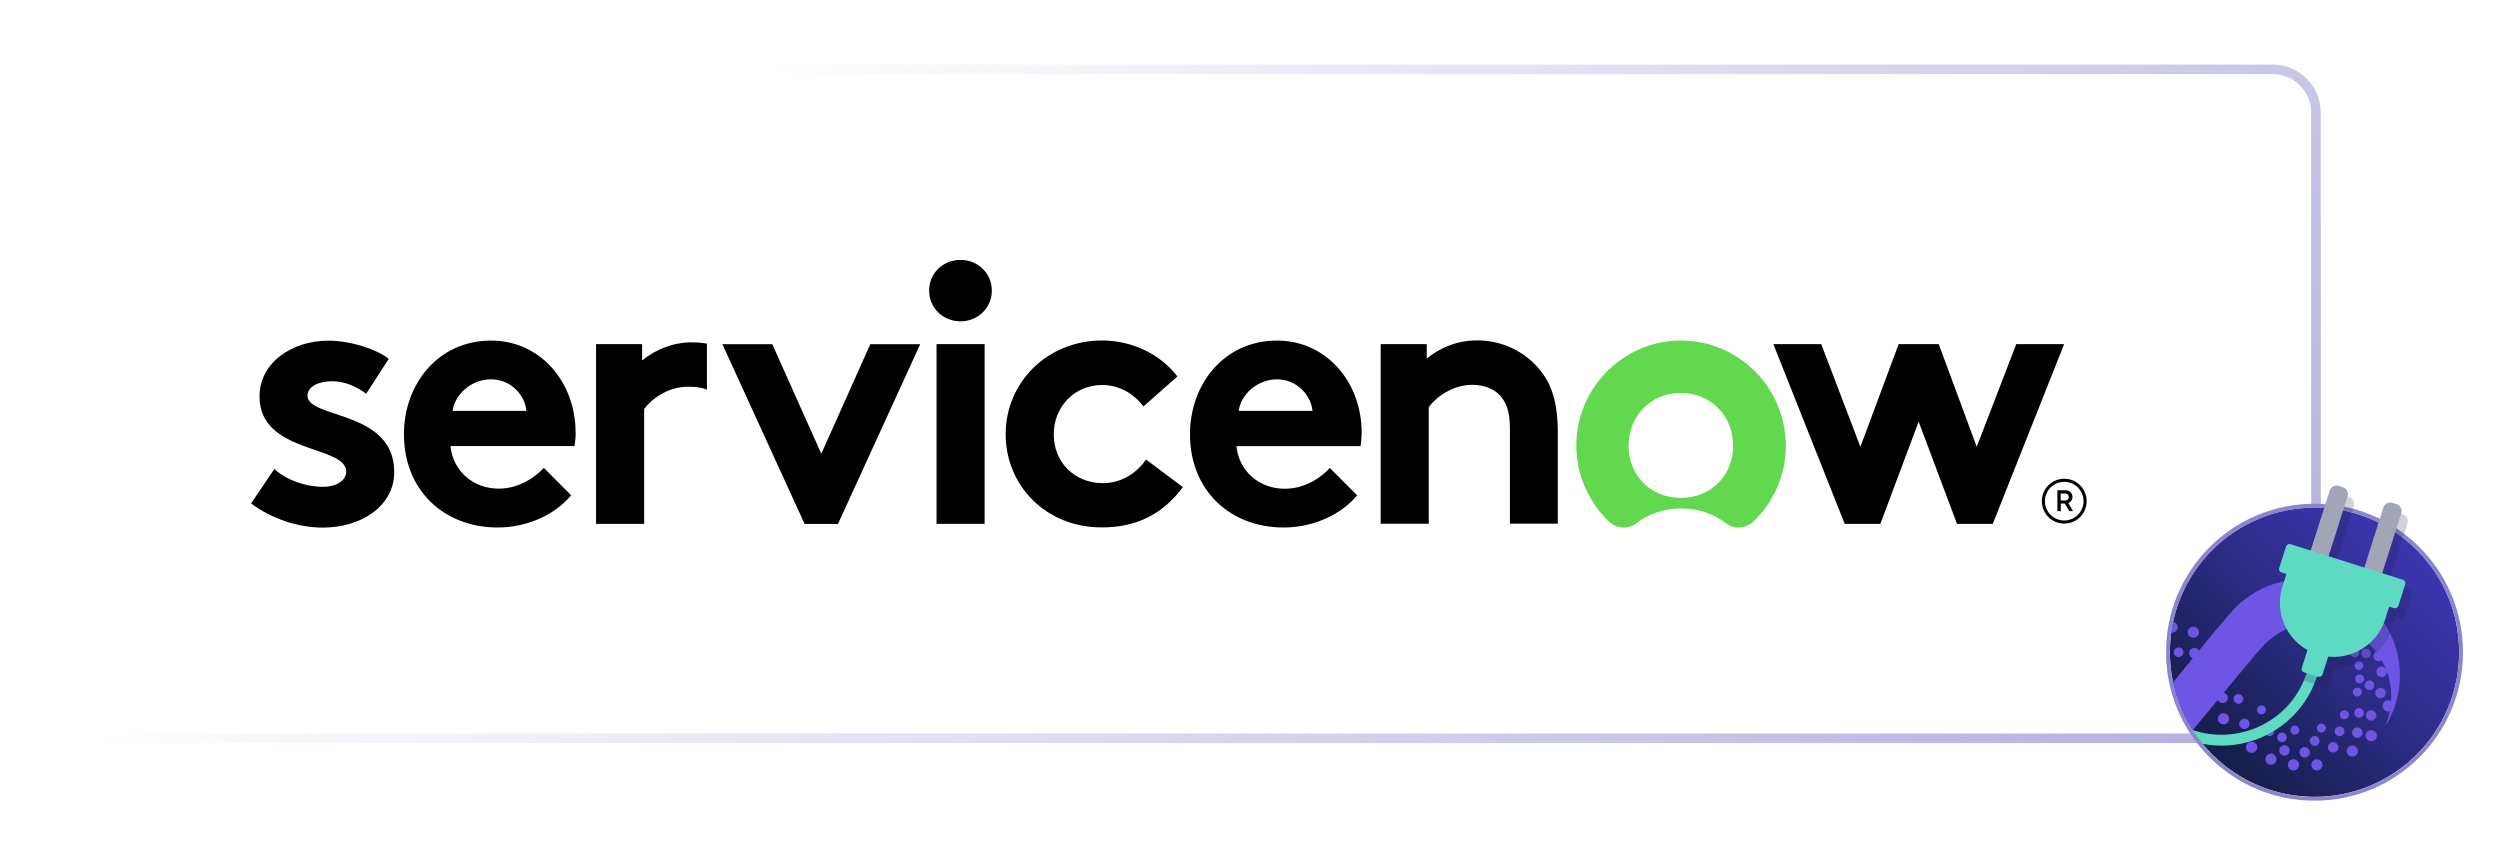
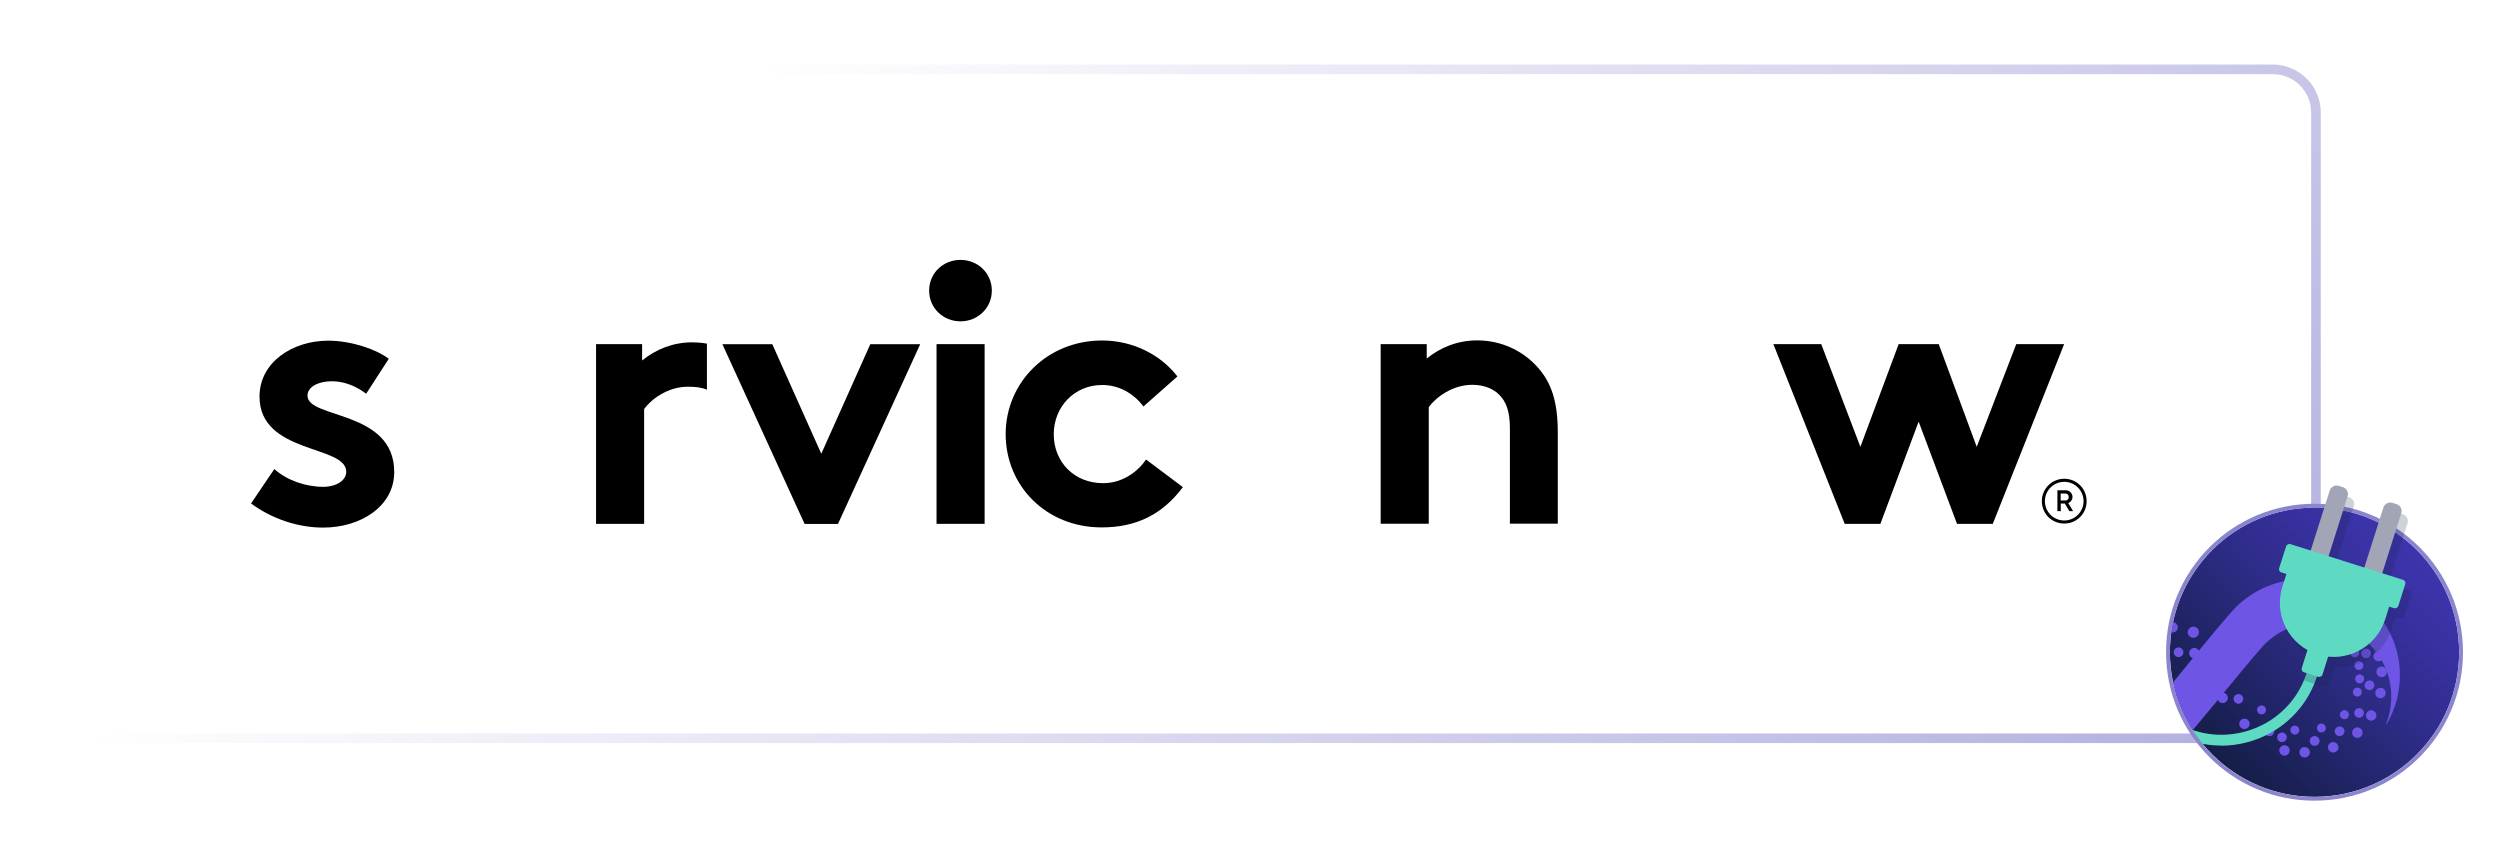
<svg xmlns="http://www.w3.org/2000/svg" id="FINAL" viewBox="0 0 260 90">
  <defs>
    <style>
      .cls-1 {
        fill: url(#linear-gradient-2);
      }

      .cls-2 {
        fill: #151e47;
      }

      .cls-3 {
        fill: #a2a5b6;
      }

      .cls-4 {
        fill: #5edac3;
      }

      .cls-5 {
        opacity: .2;
      }

      .cls-6 {
        fill: none;
      }

      .cls-7 {
        clip-path: url(#clippath-1);
      }

      .cls-8 {
        fill: #8b85ce;
      }

      .cls-9 {
        fill: #6f55e5;
      }

      .cls-10, .cls-11 {
        fill-rule: evenodd;
      }

      .cls-12 {
        fill: url(#linear-gradient);
      }

      .cls-11 {
        fill: #62d84e;
      }

      .cls-13 {
        clip-path: url(#clippath);
      }
    </style>
    <clipPath id="clippath">
      <rect class="cls-6" x="25.38" y="26.3" width="192.35" height="29.13" />
    </clipPath>
    <linearGradient id="linear-gradient" x1="47.04" y1="-33.56" x2="198.16" y2="117.55" gradientUnits="userSpaceOnUse">
      <stop offset=".24" stop-color="#b1aede" stop-opacity="0" />
      <stop offset="1" stop-color="#b1aede" />
    </linearGradient>
    <linearGradient id="linear-gradient-2" x1="230.07" y1="935.53" x2="251.34" y2="956.8" gradientTransform="translate(0 1014) scale(1 -1)" gradientUnits="userSpaceOnUse">
      <stop offset="0" stop-color="#151e47" />
      <stop offset=".09" stop-color="#192052" />
      <stop offset=".51" stop-color="#2c2b83" />
      <stop offset=".82" stop-color="#3831a1" />
      <stop offset="1" stop-color="#3d34ad" />
    </linearGradient>
    <clipPath id="clippath-1">
      <circle class="cls-6" cx="240.71" cy="67.83" r="15.04" />
    </clipPath>
  </defs>
  <g class="cls-13">
    <g>
      <path class="cls-10" d="M72.04,35.6c-2.07,0-3.83.73-5.26,1.89v-1.7h-4.79v18.69h5v-11.94c.68-.96,2.42-2.32,4.53-2.32.76,0,1.44.06,2,.31v-4.79c-.48-.09-.98-.13-1.47-.13" />
      <path class="cls-10" d="M28.53,48.78c1.27,1.15,3.22,1.85,5.1,1.85,1.34,0,2.38-.66,2.38-1.57,0-2.81-9.02-1.81-9.02-7.82,0-3.58,3.45-5.81,7.14-5.81,2.42,0,5.07.92,6.3,1.89l-2.35,3.63c-.95-.73-2.21-1.3-3.56-1.3s-2.54.54-2.54,1.5c0,2.43,9.02,1.47,9.02,7.94,0,3.58-3.5,5.78-7.4,5.78-2.58,0-5.3-.89-7.49-2.51l2.42-3.58Z" />
-       <path class="cls-10" d="M59.86,44.97c0-5.2-3.64-9.55-8.79-9.55-5.52,0-9.06,4.54-9.06,9.74,0,5.85,4.18,9.7,9.75,9.7,2.89,0,5.83-1.19,7.64-3.35l-2.84-2.85c-.89.96-2.58,2.16-4.68,2.16-2.65,0-4.77-1.81-5.03-4.43h12.9c.07-.41.12-.92.12-1.41ZM47.07,42.73c.23-1.69,1.92-3.28,3.99-3.28s3.53,1.62,3.69,3.28h-7.68Z" />
      <path class="cls-10" d="M85.41,47.2l5.1-11.4h5.19l-8.55,18.69h-3.47l-8.55-18.69h5.19l5.1,11.4Z" />
      <path class="cls-10" d="M99.89,27.03c1.81,0,3.26,1.38,3.26,3.19s-1.46,3.2-3.26,3.2-3.26-1.38-3.26-3.2,1.46-3.19,3.26-3.19" />
      <path class="cls-10" d="M97.4,35.79h5v18.69h-5v-18.69Z" />
      <path class="cls-10" d="M123.02,50.66c-2.19,2.93-4.95,4.19-8.45,4.19-5.76,0-9.98-4.31-9.98-9.7s4.34-9.74,10.03-9.74c3.22,0,6.11,1.5,7.83,3.74l-3.53,3.12c-.99-1.31-2.49-2.23-4.3-2.23-2.89,0-5.03,2.27-5.03,5.13s2.11,5.08,5.14,5.08c2.04,0,3.64-1.24,4.46-2.46l3.83,2.87Z" />
-       <path class="cls-10" d="M141.15,51.51c-1.81,2.16-4.77,3.35-7.64,3.35-5.57,0-9.75-3.84-9.75-9.7,0-5.2,3.53-9.74,9.06-9.74,5.14,0,8.79,4.35,8.79,9.55,0,.5-.04,1-.12,1.43h-12.9c.26,2.62,2.38,4.43,5.03,4.43,2.11,0,3.8-1.19,4.68-2.16l2.84,2.84ZM136.5,42.73c-.16-1.66-1.65-3.28-3.69-3.28s-3.76,1.57-3.99,3.28h7.68Z" />
      <path class="cls-10" d="M143.59,54.48v-18.69h4.79v1.5c1.41-1.15,3.19-1.89,5.26-1.89,2.58,0,4.91,1.15,6.45,3,1.23,1.46,1.92,3.35,1.92,6.55v9.51h-4.98v-9.9c0-1.85-.42-2.81-1.11-3.51-.66-.66-1.65-1.03-2.8-1.03-2.11,0-3.83,1.35-4.53,2.32v12.13h-5.01Z" />
-       <path class="cls-11" d="M174.88,35.41c-5.96-.03-10.9,4.85-10.94,10.82-.03,3.16,1.3,6.03,3.43,8.04.77.73,1.97.8,2.81.15,1.24-.96,2.83-1.54,4.66-1.54s3.42.58,4.66,1.54c.85.66,2.04.57,2.83-.16,2.1-2,3.4-4.81,3.4-7.92-.03-6.01-4.87-10.89-10.84-10.92M174.81,51.78c-3.24,0-5.44-2.43-5.44-5.43s2.22-5.48,5.44-5.48,5.43,2.48,5.43,5.48c.02,3-2.2,5.43-5.43,5.43" />
      <path class="cls-10" d="M195.57,54.48h-3.72l-7.42-18.69h4.98l4.07,10.68,3.98-10.68h4.17l3.95,10.68,4.11-10.68h4.98l-7.42,18.69h-3.72l-3.99-10.63-3.98,10.63Z" />
      <path d="M214.74,52.37h-.42v.79h-.35v-2.17h.87c.39,0,.7.31.7.7,0,.28-.18.52-.44.63l.5.84h-.39l-.47-.79ZM214.31,52.05h.51c.19,0,.33-.16.33-.36s-.14-.36-.33-.36h-.51v.73Z" />
      <path d="M214.68,50.11c1.11,0,2.01.9,2.01,2.01s-.9,2.01-2.01,2.01-2.01-.9-2.01-2.01.9-2.01,2.01-2.01M214.68,49.79c-1.28,0-2.33,1.03-2.33,2.33s1.03,2.33,2.33,2.33,2.33-1.03,2.33-2.33-1.04-2.33-2.33-2.33h0Z" />
    </g>
  </g>
  <g>
    <path class="cls-12" d="M236.36,7.71c2.21,0,4,1.79,4,4v60.57c0,2.21-1.79,4-4,4H8.84c-2.21,0-4-1.79-4-4V11.71c0-2.21,1.79-4,4-4h227.52M236.36,6.71H8.84c-2.76,0-5,2.24-5,5v60.57c0,2.76,2.24,5,5,5h227.52c2.76,0,5-2.24,5-5V11.71c0-2.76-2.24-5-5-5h0Z" />
    <g>
      <g>
        <circle class="cls-1" cx="240.71" cy="67.83" r="15.04" />
        <path class="cls-8" d="M240.71,52.8c8.31,0,15.04,6.73,15.04,15.04s-6.73,15.04-15.04,15.04-15.04-6.73-15.04-15.04,6.73-15.04,15.04-15.04M240.71,52.39c-2.09,0-4.11.41-6.01,1.21-1.84.78-3.49,1.89-4.91,3.31s-2.53,3.07-3.31,4.91c-.81,1.9-1.21,3.93-1.21,6.01s.41,4.11,1.21,6.01c.78,1.84,1.89,3.49,3.31,4.91s3.07,2.53,4.91,3.31c1.9.81,3.93,1.21,6.01,1.21s4.11-.41,6.01-1.21c1.84-.78,3.49-1.89,4.91-3.31,1.42-1.42,2.53-3.07,3.31-4.91.81-1.9,1.21-3.93,1.21-6.01s-.41-4.11-1.21-6.01c-.78-1.84-1.89-3.49-3.31-4.91-1.42-1.42-3.07-2.53-4.91-3.31-1.9-.81-3.93-1.21-6.01-1.21h0Z" />
      </g>
      <g class="cls-7">
        <g>
          <g id="FINAL_LT">
            <g>
              <path class="cls-9" d="M230.57,69.45c-.21-.24-.19-.61.06-.82h0c.24-.21.61-.19.82.06h0c.21.24.19.61-.06.82h0c-.11.1-.25.14-.38.14h0c-.16,0-.32-.07-.44-.2h0ZM227.67,66.14c-.21-.24-.19-.61.06-.82h0c.24-.21.61-.19.82.05h0c.21.24.19.61-.06.82h0c-.11.1-.25.14-.38.14h0c-.16,0-.32-.07-.44-.2Z" />
              <path class="cls-9" d="M227.8,68.28c-.19-.23-.17-.57.06-.76h0c.23-.2.57-.17.76.06h0c.19.23.17.57-.06.76h0c-.1.09-.23.13-.36.13h0c-.15,0-.3-.07-.41-.19ZM225.54,65.59c-.19-.23-.17-.57.06-.76h0c.23-.19.57-.17.76.06h0c.19.23.17.57-.06.76h0c-.1.09-.23.13-.36.13h0c-.15,0-.3-.07-.41-.19Z" />
-               <path class="cls-9" d="M226.19,68.16c-.18-.21-.15-.53.06-.71h0c.21-.18.53-.15.71.06h0c.18.21.15.53-.06.71h0c-.1.08-.21.12-.33.12h0c-.14,0-.28-.06-.38-.18h0Z" />
+               <path class="cls-9" d="M226.19,68.16c-.18-.21-.15-.53.06-.71h0c.21-.18.53-.15.71.06h0c.18.21.15.53-.06.71h0c-.1.08-.21.12-.33.12c-.14,0-.28-.06-.38-.18h0Z" />
            </g>
            <g>
-               <path class="cls-9" d="M228.8,71.06c.21.24.19.61-.06.82h0c-.24.21-.61.19-.82-.06h0c-.21-.24-.19-.61.06-.82h0c.11-.1.25-.14.38-.14h0c.16,0,.32.07.44.2h0ZM248.55,72.86c.3.1.47.43.37.73h0c-.1.3-.43.47-.73.37h0c-.3-.1-.47-.43-.37-.73h0c.08-.25.31-.4.55-.4h0c.06,0,.12,0,.18.03h0ZM231.69,74.37c.21.24.19.61-.06.82h0c-.24.21-.61.19-.82-.05h0c-.21-.24-.19-.61.06-.82h0c.11-.1.25-.14.38-.14h0c.16,0,.32.07.44.2ZM247.02,76.1c.23.23.23.6,0,.82h0c-.23.23-.6.23-.82,0h0c-.23-.23-.23-.6,0-.82h0c.11-.11.26-.17.41-.17h0c.15,0,.3.06.41.17ZM234.5,77.24h0c.26.18.33.55.14.81h0c-.19.26-.55.33-.81.14h0c-.26-.18-.33-.55-.14-.81h0c.11-.16.29-.25.48-.25h0c.12,0,.23.03.33.11h0ZM245.13,77.8c.17.27.1.63-.18.8h0c-.27.17-.63.09-.8-.18h0c-.17-.27-.09-.63.18-.8h0c.1-.06.2-.09.31-.09h0c.19,0,.38.1.49.27h0ZM236.39,78.42h0c.3.12.44.46.33.75h0c-.12.3-.46.44-.75.33h0c-.3-.12-.44-.46-.33-.76h0c.09-.23.31-.37.54-.37h0c.07,0,.14.01.21.04h0ZM238.61,78.97h0c.32.04.54.34.49.66h0c-.05.32-.34.54-.66.49h0c-.32-.04-.54-.34-.49-.66h0c.04-.29.29-.5.57-.5h0s.06,0,.08,0h0ZM241.54,79.49c.03.32-.21.6-.53.63h0c-.32.03-.6-.2-.63-.53h0c-.03-.32.2-.6.53-.63h0s.03,0,.05,0h0c.3,0,.55.23.58.53h0Z" />
              <path class="cls-9" d="M247.89,68.08c.08.29-.08.59-.37.67h0c-.29.08-.59-.08-.67-.37h0c-.08-.29.09-.59.37-.67h0c.05-.01.1-.02.15-.02h0c.24,0,.45.16.52.39ZM248.23,69.84c.02.3-.2.56-.5.58h0c-.3.02-.56-.21-.58-.51h0c-.02-.3.21-.56.5-.58h.04c.28,0,.52.22.54.5ZM231.57,72.23c.19.23.17.57-.06.76h0c-.23.2-.57.17-.76-.06h0c-.19-.23-.17-.57.06-.76h0c.1-.09.23-.13.36-.13h0c.15,0,.3.07.41.19h0ZM247.76,71.56c.28.1.42.42.32.7h0c-.1.28-.42.42-.7.32h0c-.28-.1-.42-.42-.32-.7h0c.08-.22.29-.35.51-.35h0c.06,0,.13.01.19.03h0ZM246.9,73.95c.25.16.32.5.16.75h0c-.16.25-.5.33-.75.16h0c-.25-.16-.33-.5-.16-.75h0c.1-.16.28-.25.46-.25h0c.1,0,.2.03.3.09h0ZM233.83,74.93c.19.23.17.57-.06.76h0c-.23.19-.57.17-.76-.06h0c-.19-.23-.17-.57.06-.76h0c.1-.09.23-.13.36-.13h0c.15,0,.3.07.41.19h0ZM245.55,75.81c.21.21.21.56,0,.77h0c-.21.21-.56.21-.77,0h0c-.21-.21-.21-.56,0-.77h0c.1-.1.24-.16.38-.16h0c.14,0,.28.05.38.16h0ZM243.16,77.52c.11.28-.02.59-.3.7h0c-.28.11-.6-.02-.71-.3h0c-.11-.28.02-.6.3-.71h0c.07-.03.14-.04.2-.04h0c.21,0,.42.13.5.34h0ZM237.72,77.52h0c.29.08.46.37.39.66h0c-.07.29-.37.46-.66.39h0c-.29-.08-.46-.37-.39-.66h0c.06-.24.28-.41.52-.41h0s.09,0,.14.02h0ZM239.71,77.7h0c.3.01.53.27.52.56h0c-.01.3-.27.53-.57.52h0c-.3-.01-.53-.27-.52-.57h0c.01-.29.25-.52.54-.52h0s.02,0,.02,0h0Z" />
              <path class="cls-9" d="M244.76,65.02c.2.19.2.51.01.71h0c-.19.2-.51.2-.71,0h0c-.2-.19-.2-.51-.01-.71h0c.1-.1.23-.15.36-.15h0c.13,0,.25.05.35.14h0ZM245.81,66.3c.15.23.08.54-.15.7h0c-.24.15-.55.09-.7-.15h0c-.15-.23-.08-.54.15-.69h0c.09-.06.18-.08.27-.08h0c.16,0,.33.08.42.23h0ZM246.55,67.78h0c.09.26-.04.55-.3.65h0c-.26.09-.55-.04-.64-.3h0c-.1-.26.04-.55.3-.64h0c.06-.02.11-.03.17-.03h0c.2,0,.4.13.47.33h0ZM246.48,70.77c.28.03.48.28.45.55h0c-.03.28-.28.48-.56.45h0c-.28-.03-.48-.28-.45-.55h0c.03-.26.25-.45.5-.45h0s.03,0,.05,0ZM233.18,72.36c.18.21.15.53-.06.71h0c-.21.18-.53.15-.71-.06h0c-.18-.21-.15-.53.06-.71h0c.1-.08.21-.12.33-.12h0c.14,0,.28.06.38.18h0ZM245.61,73.72c.23.15.31.46.16.69h0c-.15.24-.46.31-.69.16h0c-.24-.15-.31-.46-.16-.7h0c.1-.15.26-.23.43-.23h0c.09,0,.18.02.27.08h0ZM236.29,75.63h0c.24.15.3.46.15.7h0c-.15.23-.46.3-.7.15h0c-.23-.15-.3-.46-.15-.7h0c.1-.15.26-.23.42-.23h0c.09,0,.19.03.27.08h0ZM243.75,75.78c.15.23.08.55-.16.7h0c-.23.15-.55.08-.7-.16h0c-.15-.23-.08-.55.16-.69h0c.08-.05.17-.08.27-.08h0c.17,0,.33.08.43.23h0ZM237.5,76.21c.26.09.4.38.3.64h0c-.1.26-.38.4-.64.3h0c-.26-.09-.4-.38-.3-.64h0c.07-.2.27-.33.47-.33h0c.06,0,.11,0,.17.03h0ZM241.23,77c.03.28-.17.53-.45.56h0c-.28.03-.53-.17-.56-.45h0c-.03-.28.17-.53.45-.56h0s.04,0,.06,0h0c.25,0,.47.19.5.45Z" />
              <path class="cls-9" d="M240.72,64.17c.25.04.42.29.38.54h0c-.04.25-.29.42-.54.38h0c-.25-.04-.42-.29-.38-.54h0c.04-.23.24-.39.46-.39h0s.05,0,.08,0h0ZM242.16,64.6c.24.1.34.38.24.61h0c-.1.23-.37.34-.61.24h0c-.23-.1-.34-.38-.24-.61h0c.08-.18.25-.28.43-.28h0c.06,0,.12.01.18.04h0ZM243.46,65.36c.2.16.24.45.09.65h0c-.16.2-.45.24-.65.09h0c-.2-.15-.24-.45-.09-.65h0c.09-.12.23-.18.37-.18h0c.1,0,.2.03.28.1h0ZM244.53,66.41c.16.2.13.49-.07.65h0c-.2.16-.49.13-.65-.07h0c-.16-.2-.13-.5.07-.66h0c.08-.07.19-.1.29-.1h0c.14,0,.27.06.36.17h0ZM245.32,67.69h0c.11.23,0,.51-.23.62h0c-.23.11-.51,0-.62-.23h0c-.11-.23,0-.51.23-.62h0c.06-.03.13-.04.19-.04h0c.18,0,.34.1.42.27h0ZM245.78,69.13c.05.25-.12.49-.37.54h0c-.25.05-.5-.12-.54-.37h0c-.05-.25.12-.5.37-.54h0s.06,0,.09,0h0c.22,0,.42.16.46.38h0ZM245.43,70.14c.26.02.45.23.44.49h0c-.01.26-.23.45-.49.44h0c-.26-.01-.45-.23-.44-.49h0c.01-.25.22-.44.46-.44h.02ZM245.3,71.53c.25.08.38.34.31.58h0c-.07.25-.33.38-.58.31h0c-.24-.07-.38-.33-.31-.58h0c.06-.2.25-.33.44-.33h0s.09,0,.14.02h0ZM235.56,73.53c.16.2.14.49-.07.66h0c-.2.16-.49.14-.65-.07h0c-.16-.2-.14-.49.06-.65h0c.09-.07.19-.11.3-.11h0c.14,0,.27.06.36.17h0ZM244.15,74c.18.18.18.48,0,.66h0c-.18.18-.48.18-.66,0h0c-.18-.18-.18-.48,0-.66h0c.09-.09.21-.14.33-.14h0c.12,0,.24.05.33.14h0ZM241.87,75.57c.08.24-.06.51-.3.59h0c-.24.08-.51-.05-.59-.3h0c-.08-.24.06-.51.3-.59h0s.1-.02.14-.02h0c.2,0,.38.13.44.32h0ZM239.11,75.78c.08.24-.06.51-.3.59h0c-.24.08-.51-.05-.59-.3h0c-.08-.24.06-.51.3-.59h0s.1-.02.14-.02h0c.2,0,.38.13.44.32h0Z" />
            </g>
            <path class="cls-9" d="M239.72,60.24c-2.81-.04-5.36,1.09-7.2,2.92-.7.7-2.92,3.37-5.38,6.41-.42.51-.81.99-1.18,1.44.38,1.8,1.09,3.48,2.05,4.97,1.54-1.82,3.99-4.82,4.61-5.57.84-1.02,2.49-3,2.91-3.41,1.5-1.5,3.62-2.38,5.94-2.24,3.77.23,6.86,3.24,7.19,7,.11,1.25-.08,2.44-.5,3.52-.01.04.04.06.05.03.9-1.52,1.4-3.3,1.38-5.2-.07-5.38-4.49-9.8-9.87-9.87h0Z" />
          </g>
          <path class="cls-4" d="M231,77.54c-1.67,0-3.35-.4-4.9-1.24l.54-.99c4.39,2.38,9.99.79,12.47-3.54.85-1.47,1.27-3.15,1.23-4.84,0,.27.23.5.5.52.28.02.52-.19.56-.46l-1.11-.15c.04-.31.31-.53.62-.51.31.02.55.27.56.58.04,1.9-.43,3.77-1.38,5.43-1.91,3.32-5.46,5.21-9.08,5.21h0Z" />
        </g>
      </g>
      <g>
        <g class="cls-5">
          <g>
            <path class="cls-2" d="M243.9,51.58l.41.13c.4.13.62.55.49.95l-2.13,6.71-1.86-.59,2.13-6.71c.13-.4.55-.62.95-.49h0Z" />
            <path class="cls-2" d="M249.48,53.35l.41.13c.4.13.62.55.49.95l-2.13,6.71-1.86-.59,2.13-6.71c.13-.4.55-.62.95-.49h0Z" />
          </g>
          <path class="cls-2" d="M238.62,60.13l10.69,3.39-.61,1.94c-.94,2.95-4.09,4.58-7.04,3.65h0c-2.95-.94-4.58-4.09-3.65-7.04l.61-1.94h0Z" />
          <rect class="cls-2" x="242.69" y="54.48" width="3.09" height="13" rx=".35" ry=".35" transform="translate(112.26 275.34) rotate(-72.4)" />
          <path class="cls-2" d="M241.07,67.36l1.78.57c.18.06.28.25.23.44l-.9,2.85c-.06.18-.25.28-.44.23l-2.11-.67,1.01-3.18c.06-.18.25-.28.44-.23Z" />
        </g>
        <g>
          <g>
            <path class="cls-3" d="M243.25,50.53l.41.13c.4.13.62.55.49.95l-2.13,6.71-1.86-.59,2.13-6.71c.13-.4.55-.62.95-.49h0Z" />
            <path class="cls-3" d="M248.83,52.3l.41.13c.4.13.62.55.49.95l-2.13,6.71-1.86-.59,2.13-6.71c.13-.4.55-.62.95-.49h0Z" />
          </g>
          <path class="cls-4" d="M237.98,59.08l10.69,3.39-.61,1.94c-.94,2.95-4.09,4.58-7.04,3.65h0c-2.95-.94-4.58-4.09-3.65-7.04l.61-1.94h0Z" />
          <rect class="cls-4" x="242.05" y="53.43" width="3.09" height="13" rx=".35" ry=".35" transform="translate(112.81 273.99) rotate(-72.4)" />
          <rect class="cls-4" x="239.06" y="67.27" width="3.68" height="2.26" rx=".35" ry=".35" transform="translate(102.87 277.34) rotate(-72.4)" />
        </g>
      </g>
    </g>
  </g>
</svg>